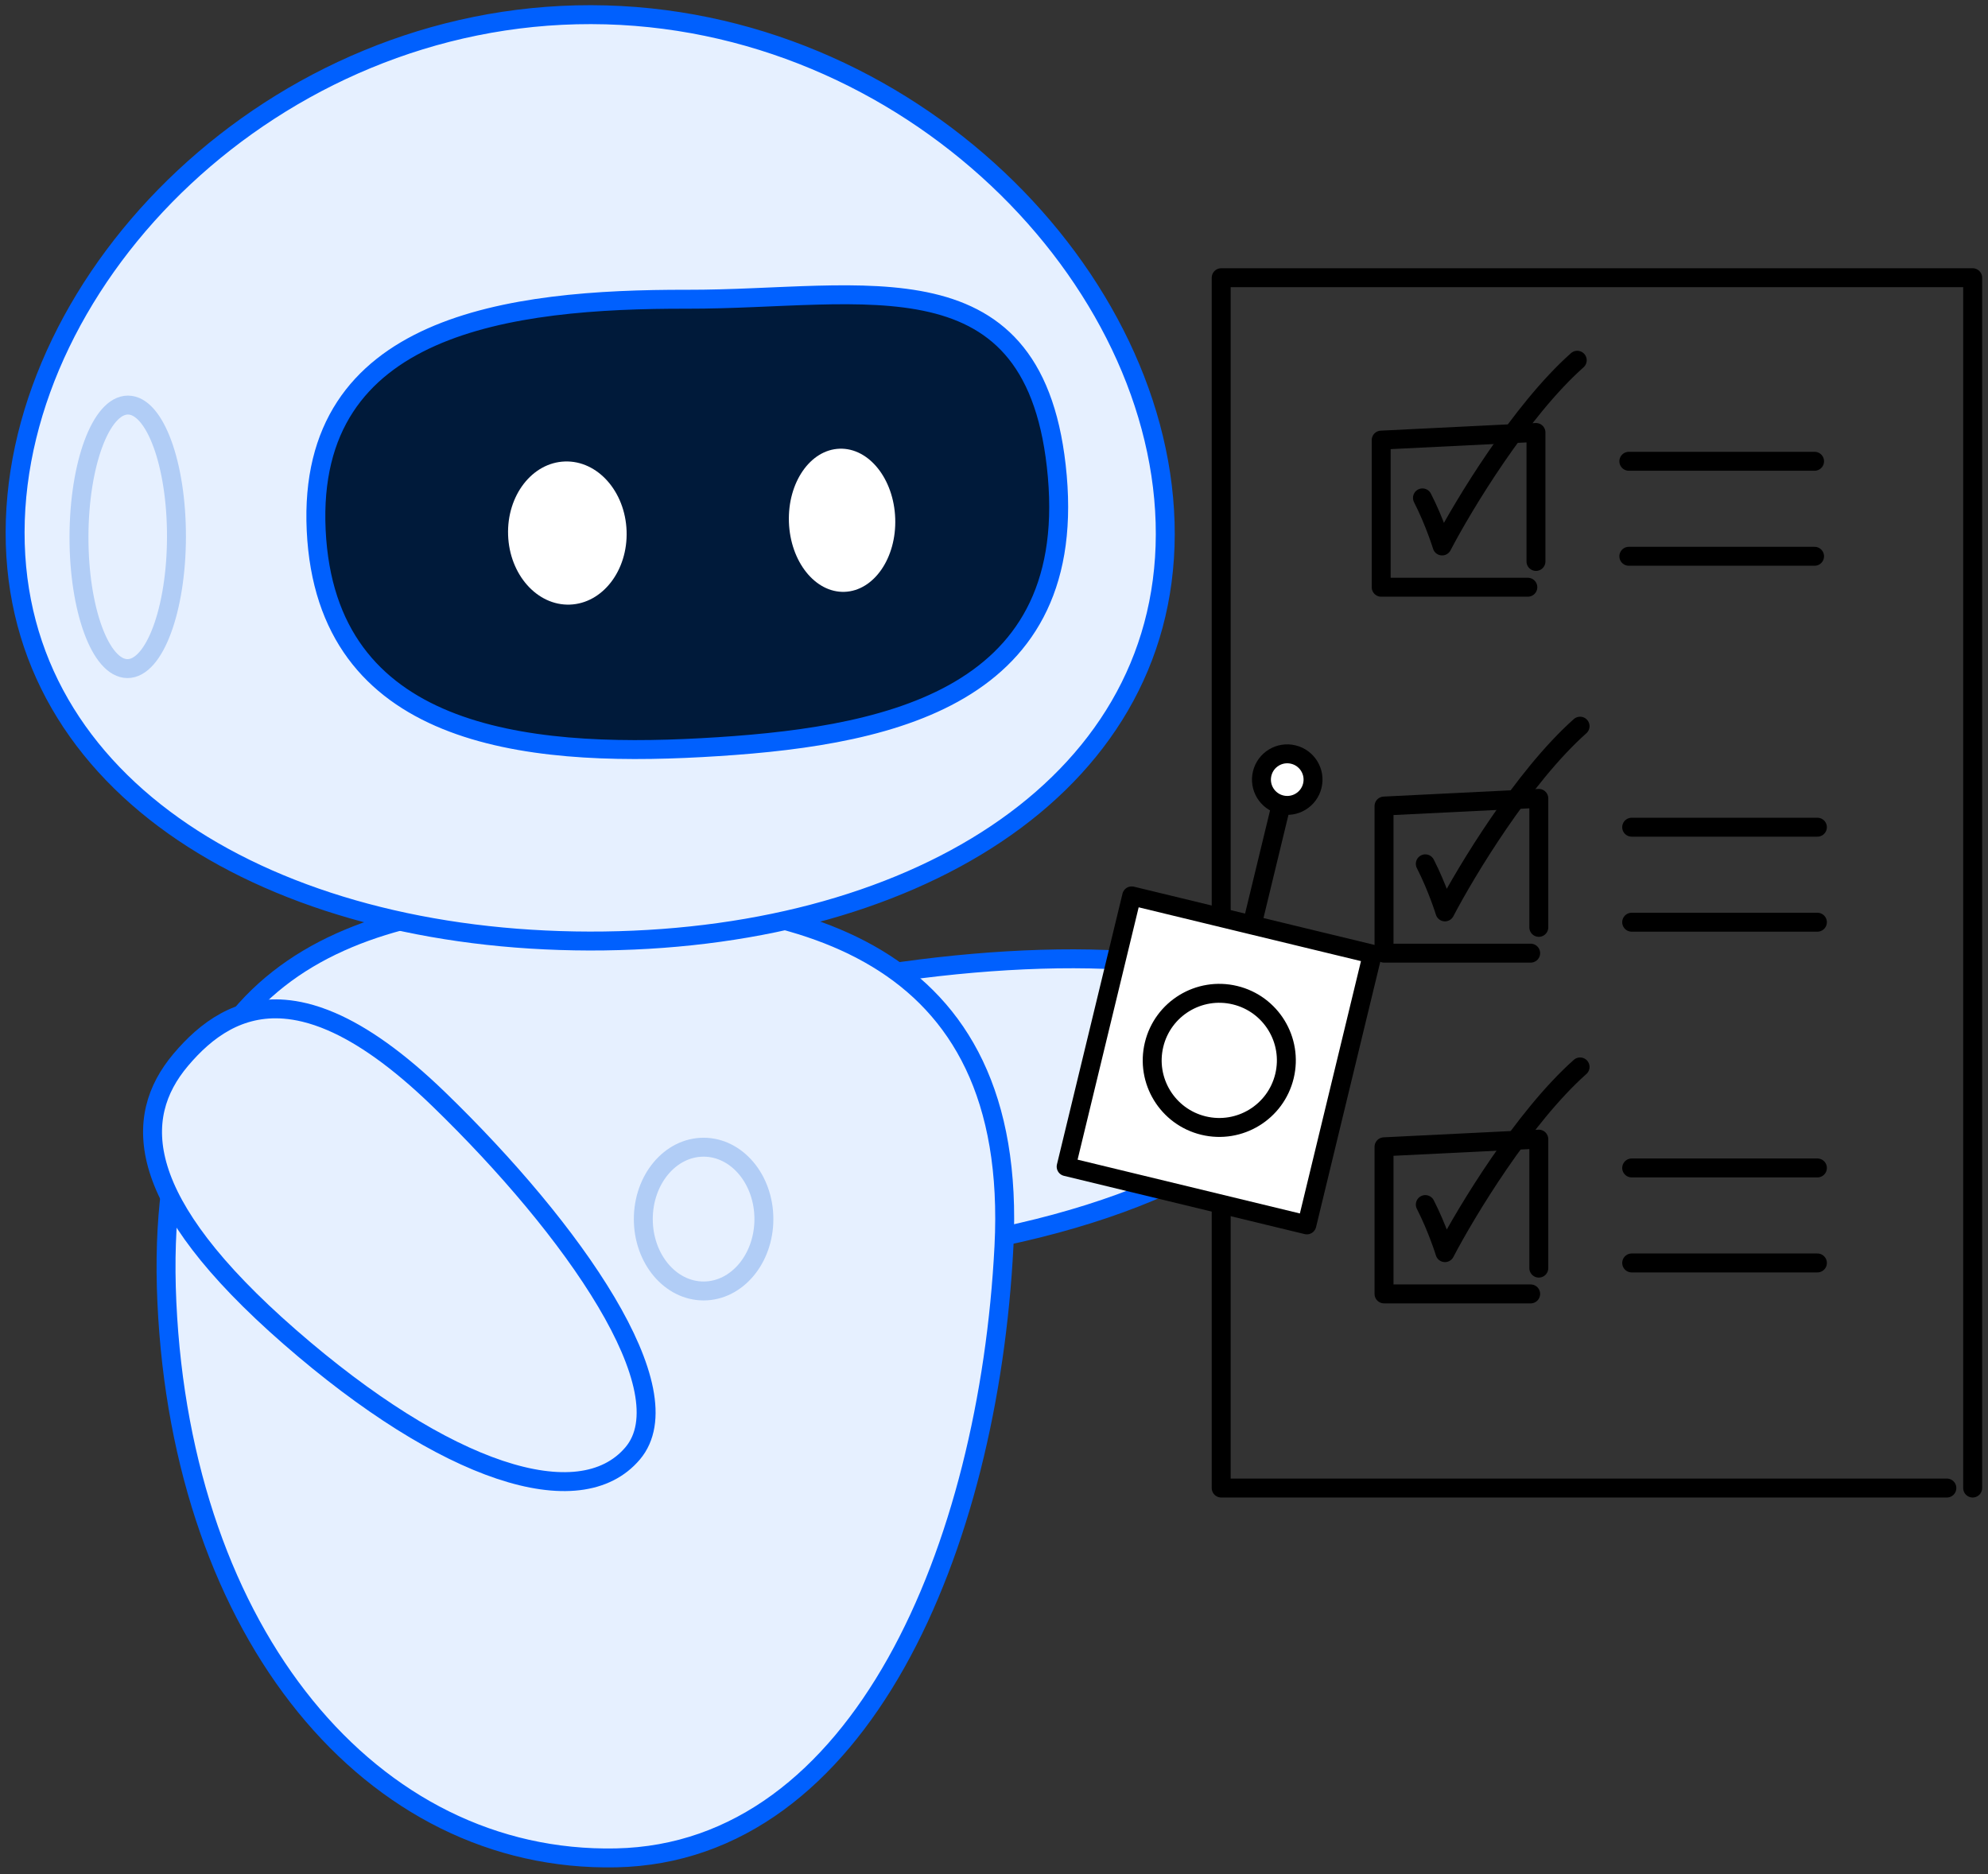
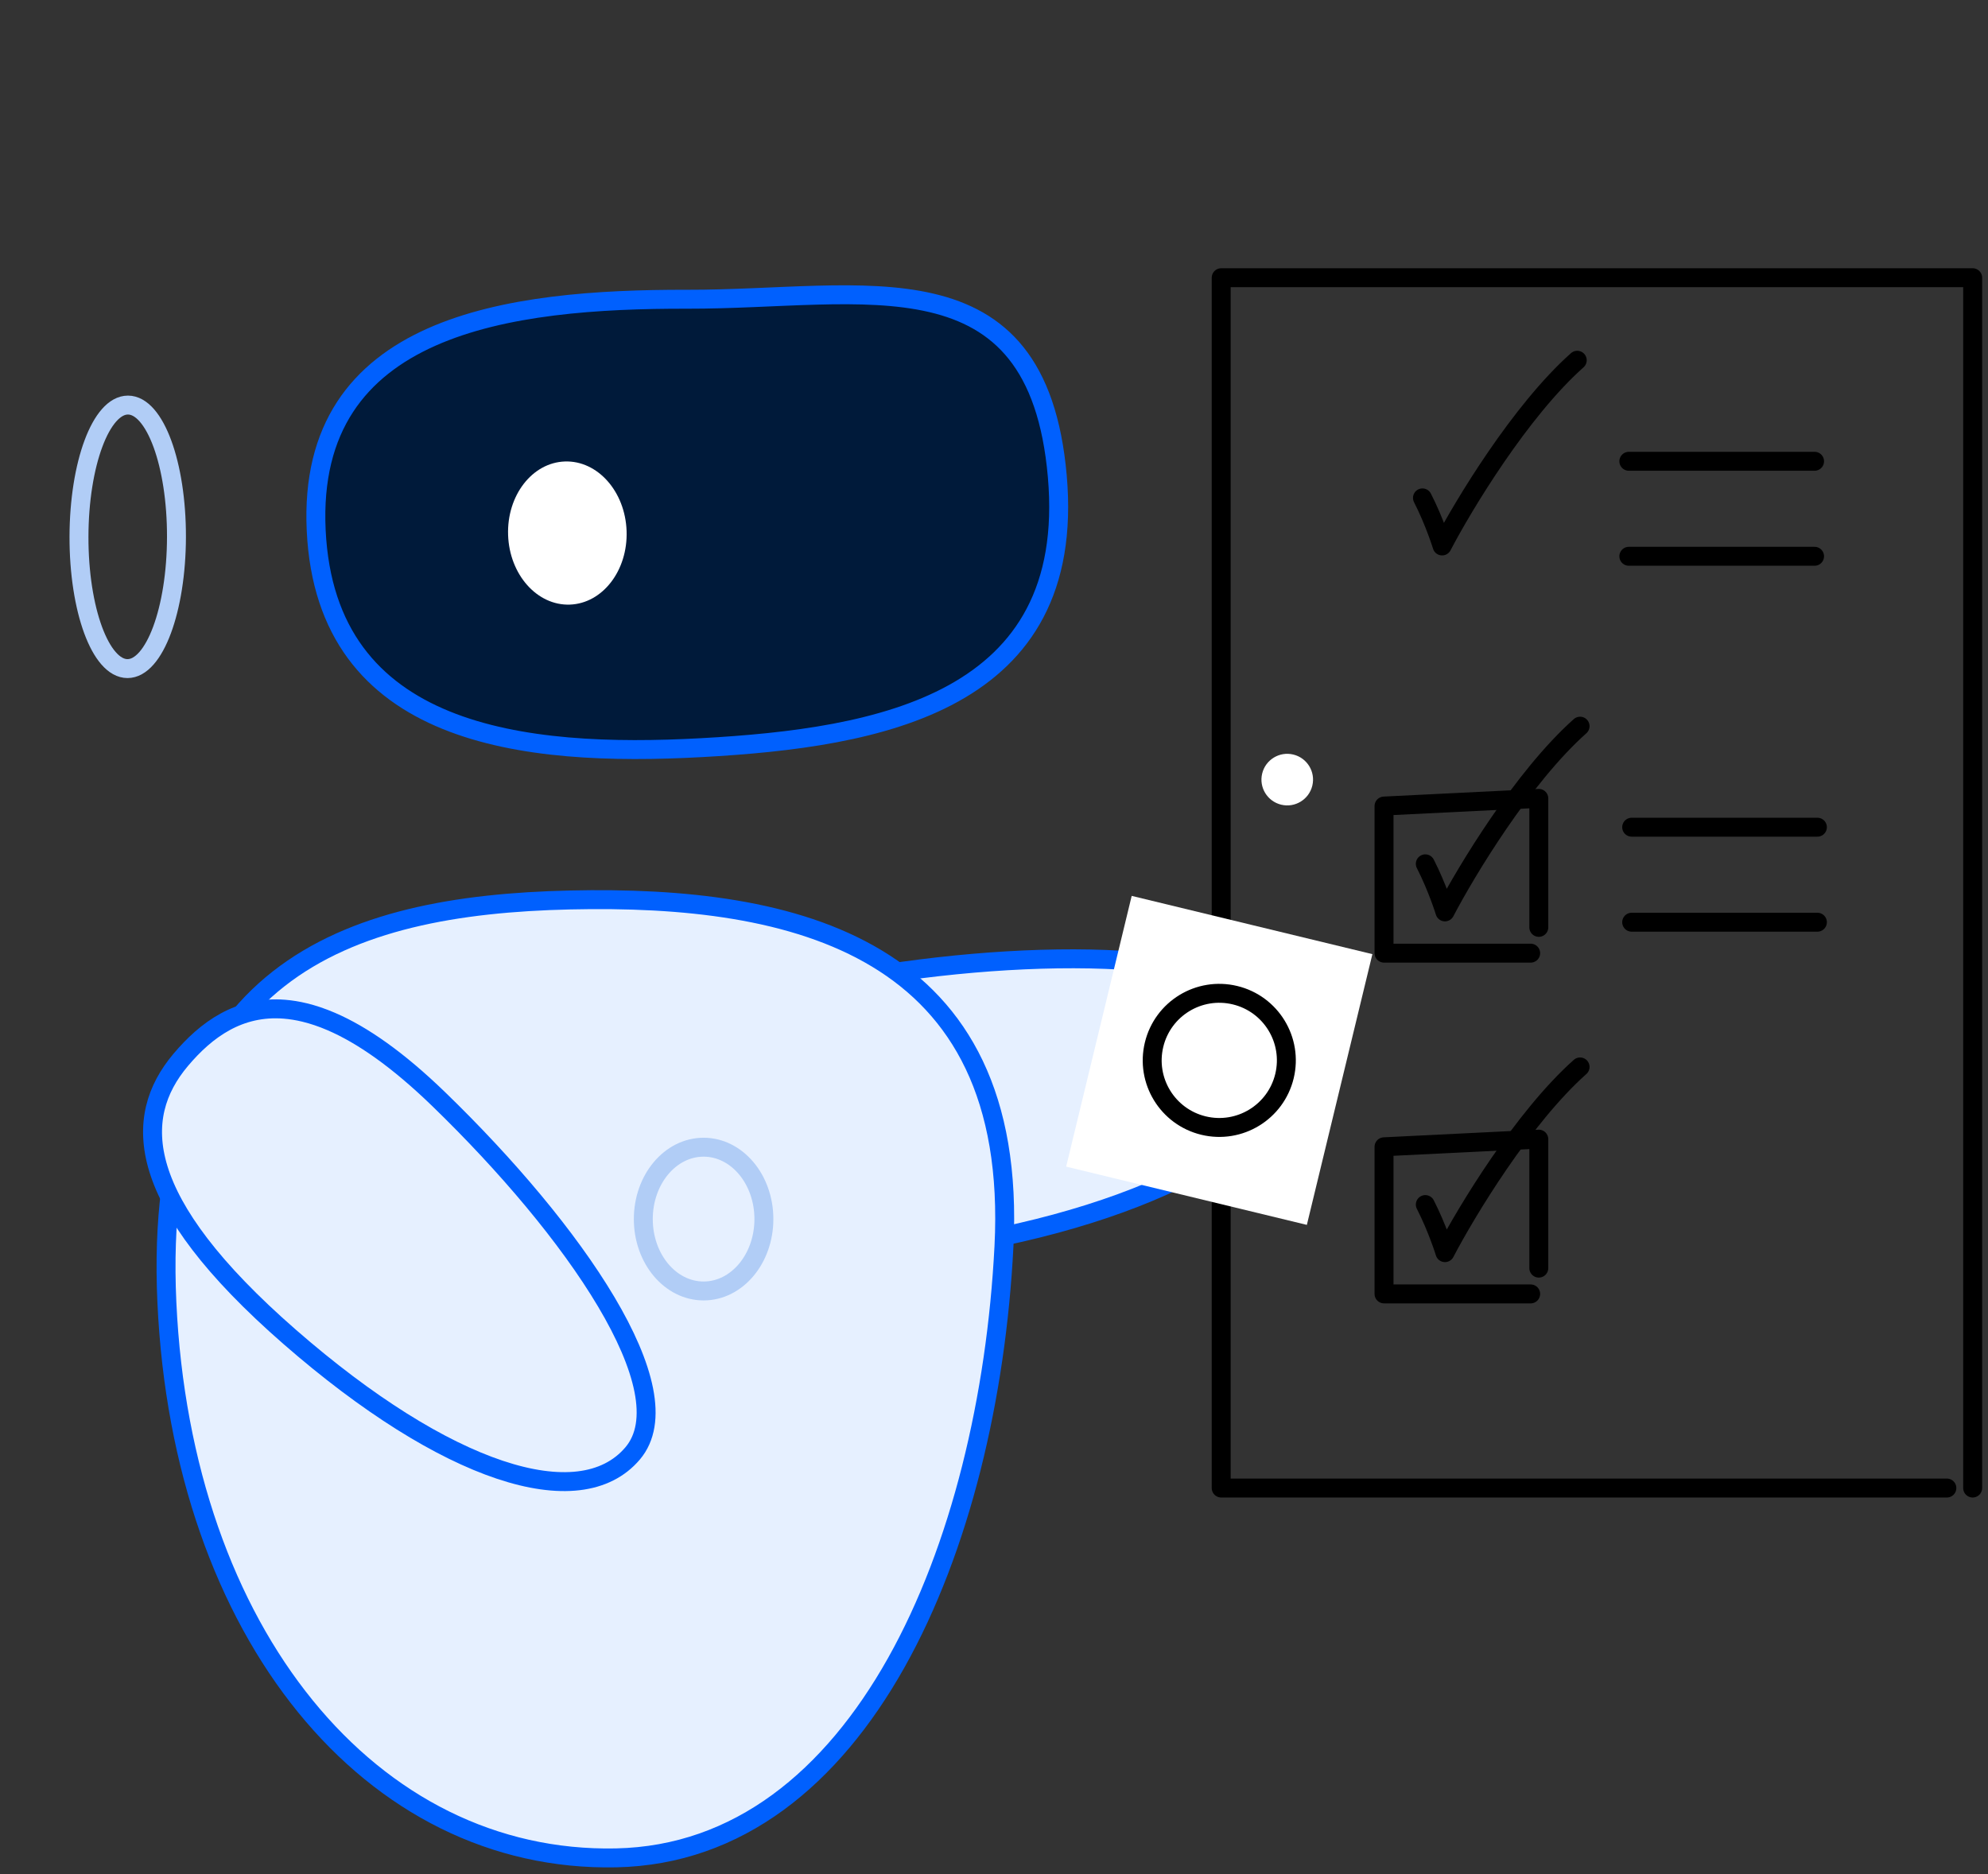
<svg xmlns="http://www.w3.org/2000/svg" width="210" height="198" viewBox="0 0 210 198" fill="none">
  <rect x="0" y="0" width="210" height="198" fill="#333333" stroke="none" />
  <path d="M191.68 48.734H172.06M191.68 58.771H172.06" stroke="#000" stroke-width="2" stroke-linecap="round" stroke-linejoin="round" />
-   <path d="M191.98 123.394H172.361M191.98 133.431H172.361" stroke="#000" stroke-width="2" stroke-linecap="round" stroke-linejoin="round" />
  <path d="M191.979 87.394H172.36M191.979 97.431H172.36" stroke="#000" stroke-width="2" stroke-linecap="round" stroke-linejoin="round" />
  <path d="M150.26 52.602C151.557 55.141 152.336 57.681 152.336 57.681C154.585 53.372 160.589 43.416 166.61 38.06" stroke="#000" stroke-width="2" stroke-linecap="round" stroke-linejoin="round" />
  <path d="M150.561 127.262C151.858 129.801 152.637 132.341 152.637 132.341C154.886 128.032 160.89 118.076 166.911 112.721" stroke="#000" stroke-width="2" stroke-linecap="round" stroke-linejoin="round" />
  <path d="M150.56 91.262C151.857 93.802 152.636 96.341 152.636 96.341C154.885 92.032 160.889 82.076 166.91 76.721" stroke="#000" stroke-width="2" stroke-linecap="round" stroke-linejoin="round" />
-   <path d="M162.25 59.316V45.691L145.9 46.498V62.041H161.39" stroke="#000" stroke-width="2" stroke-linecap="round" stroke-linejoin="round" />
  <path d="M162.55 133.976V120.351L146.2 121.158V136.701H161.69" stroke="#000" stroke-width="2" stroke-linecap="round" stroke-linejoin="round" />
  <path d="M162.55 97.975V84.35L146.2 85.158V100.701H161.69" stroke="#000" stroke-width="2" stroke-linecap="round" stroke-linejoin="round" />
  <path d="M205.655 157.211H129V29.34H201.84H208.38V157.211" stroke="#000" stroke-width="2" stroke-linecap="round" stroke-linejoin="round" />
  <path d="M137.235 109.483C135.495 101.041 114.98 99.897 95.442 102.596C89.499 103.417 85.179 104.759 82.089 106.448C81.157 106.958 80.337 107.499 79.618 108.067C79.031 108.531 78.511 109.013 78.053 109.51C74.822 113.016 74.666 117.278 75.525 121.37C77.149 129.106 82.551 135.122 103.89 131.033C125.23 126.943 138.975 117.925 137.235 109.483Z" fill="#E6F0FF" stroke="#0060FE" stroke-width="2" stroke-linecap="round" stroke-linejoin="round" />
  <path d="M106.052 131.686C107.669 99.926 83.941 94.543 60.219 95.081C36.498 95.619 16.011 102.617 17.629 137.608C19.246 172.598 39.207 196.822 65.078 196.284C90.949 195.746 104.434 163.447 106.052 131.686Z" fill="#E6F0FF" stroke="#0060FE" stroke-width="2" stroke-linecap="round" stroke-linejoin="round" />
  <ellipse cx="6.369" cy="7.594" rx="6.369" ry="7.594" transform="matrix(-1 0 0 1 80.693 121.202)" stroke="#B1CDF6" stroke-width="2" stroke-linecap="round" stroke-linejoin="round" />
-   <path d="M1.596 56.217C1.543 83.244 28.71 99.355 62.26 99.42C95.81 99.485 123.039 83.48 123.092 56.453C123.144 29.427 96 1.613 62.45 1.548C28.9 1.483 1.648 29.191 1.596 56.217Z" fill="#E6F0FF" stroke="#0060FE" stroke-width="2" stroke-linecap="round" stroke-linejoin="round" />
  <ellipse cx="5.149" cy="13.921" rx="5.149" ry="13.921" transform="matrix(-1 -0.002 -0.002 1 18.669 42.806)" stroke="#B1CDF6" stroke-width="2" stroke-linecap="round" stroke-linejoin="round" />
  <path d="M33.4 56.023C34.43 77.847 55.335 80.017 74.102 78.989C92.868 77.961 113.785 74.276 111.687 50.32C109.589 26.364 91.35 31.651 72.585 31.615C53.821 31.578 32.37 34.198 33.4 56.023Z" fill="#001A3A" stroke="#0060FE" stroke-width="2" stroke-linecap="round" stroke-linejoin="round" />
  <path d="M66.827 153.553C72.443 146.931 60.613 129.948 46.342 116.125C42.001 111.921 38.253 109.327 34.995 107.925C34.012 107.502 33.074 107.187 32.177 106.97C31.444 106.792 30.739 106.679 30.06 106.624C25.274 106.239 21.796 108.761 19.083 111.983C13.955 118.074 14.11 126.856 30.603 141.244C47.096 155.632 61.211 160.175 66.827 153.553Z" fill="#E6F0FF" stroke="#0060FE" stroke-width="2" stroke-linecap="round" stroke-linejoin="round" />
  <ellipse cx="59.931" cy="56.316" rx="6.262" ry="7.565" transform="rotate(-2 59.931 56.316)" fill="white" />
-   <ellipse cx="88.951" cy="54.967" rx="5.618" ry="7.565" transform="rotate(-2 88.951 54.967)" fill="white" />
  <path fill-rule="evenodd" clip-rule="evenodd" d="M144.971 100.805L138.048 129.409L112.622 123.254L119.545 94.65L132.258 97.728L144.971 100.805Z" fill="white" />
  <path d="M135.335 85.015C133.872 84.661 132.974 83.188 133.328 81.725C133.682 80.262 135.154 79.364 136.617 79.718C138.08 80.072 138.979 81.544 138.625 83.007C138.271 84.47 136.798 85.369 135.335 85.015Z" fill="white" />
-   <path d="M132.258 97.728L119.545 94.65L112.622 123.254L138.048 129.409L144.971 100.805L132.258 97.728ZM132.258 97.728C133.51 92.556 134.083 90.186 135.335 85.015M135.335 85.015C133.872 84.661 132.974 83.188 133.328 81.725C133.682 80.262 135.154 79.364 136.617 79.718C138.08 80.072 138.979 81.544 138.625 83.007C138.271 84.47 136.798 85.369 135.335 85.015Z" stroke="#000" stroke-width="2" stroke-linecap="round" stroke-linejoin="round" />
  <path d="M121.911 110.363C120.99 114.166 123.327 117.995 127.13 118.916C130.933 119.836 134.762 117.499 135.683 113.696C136.603 109.893 134.267 106.064 130.463 105.143C126.66 104.223 122.831 106.56 121.911 110.363Z" fill="white" stroke="#000" stroke-width="2" stroke-linecap="round" stroke-linejoin="round" />
</svg>